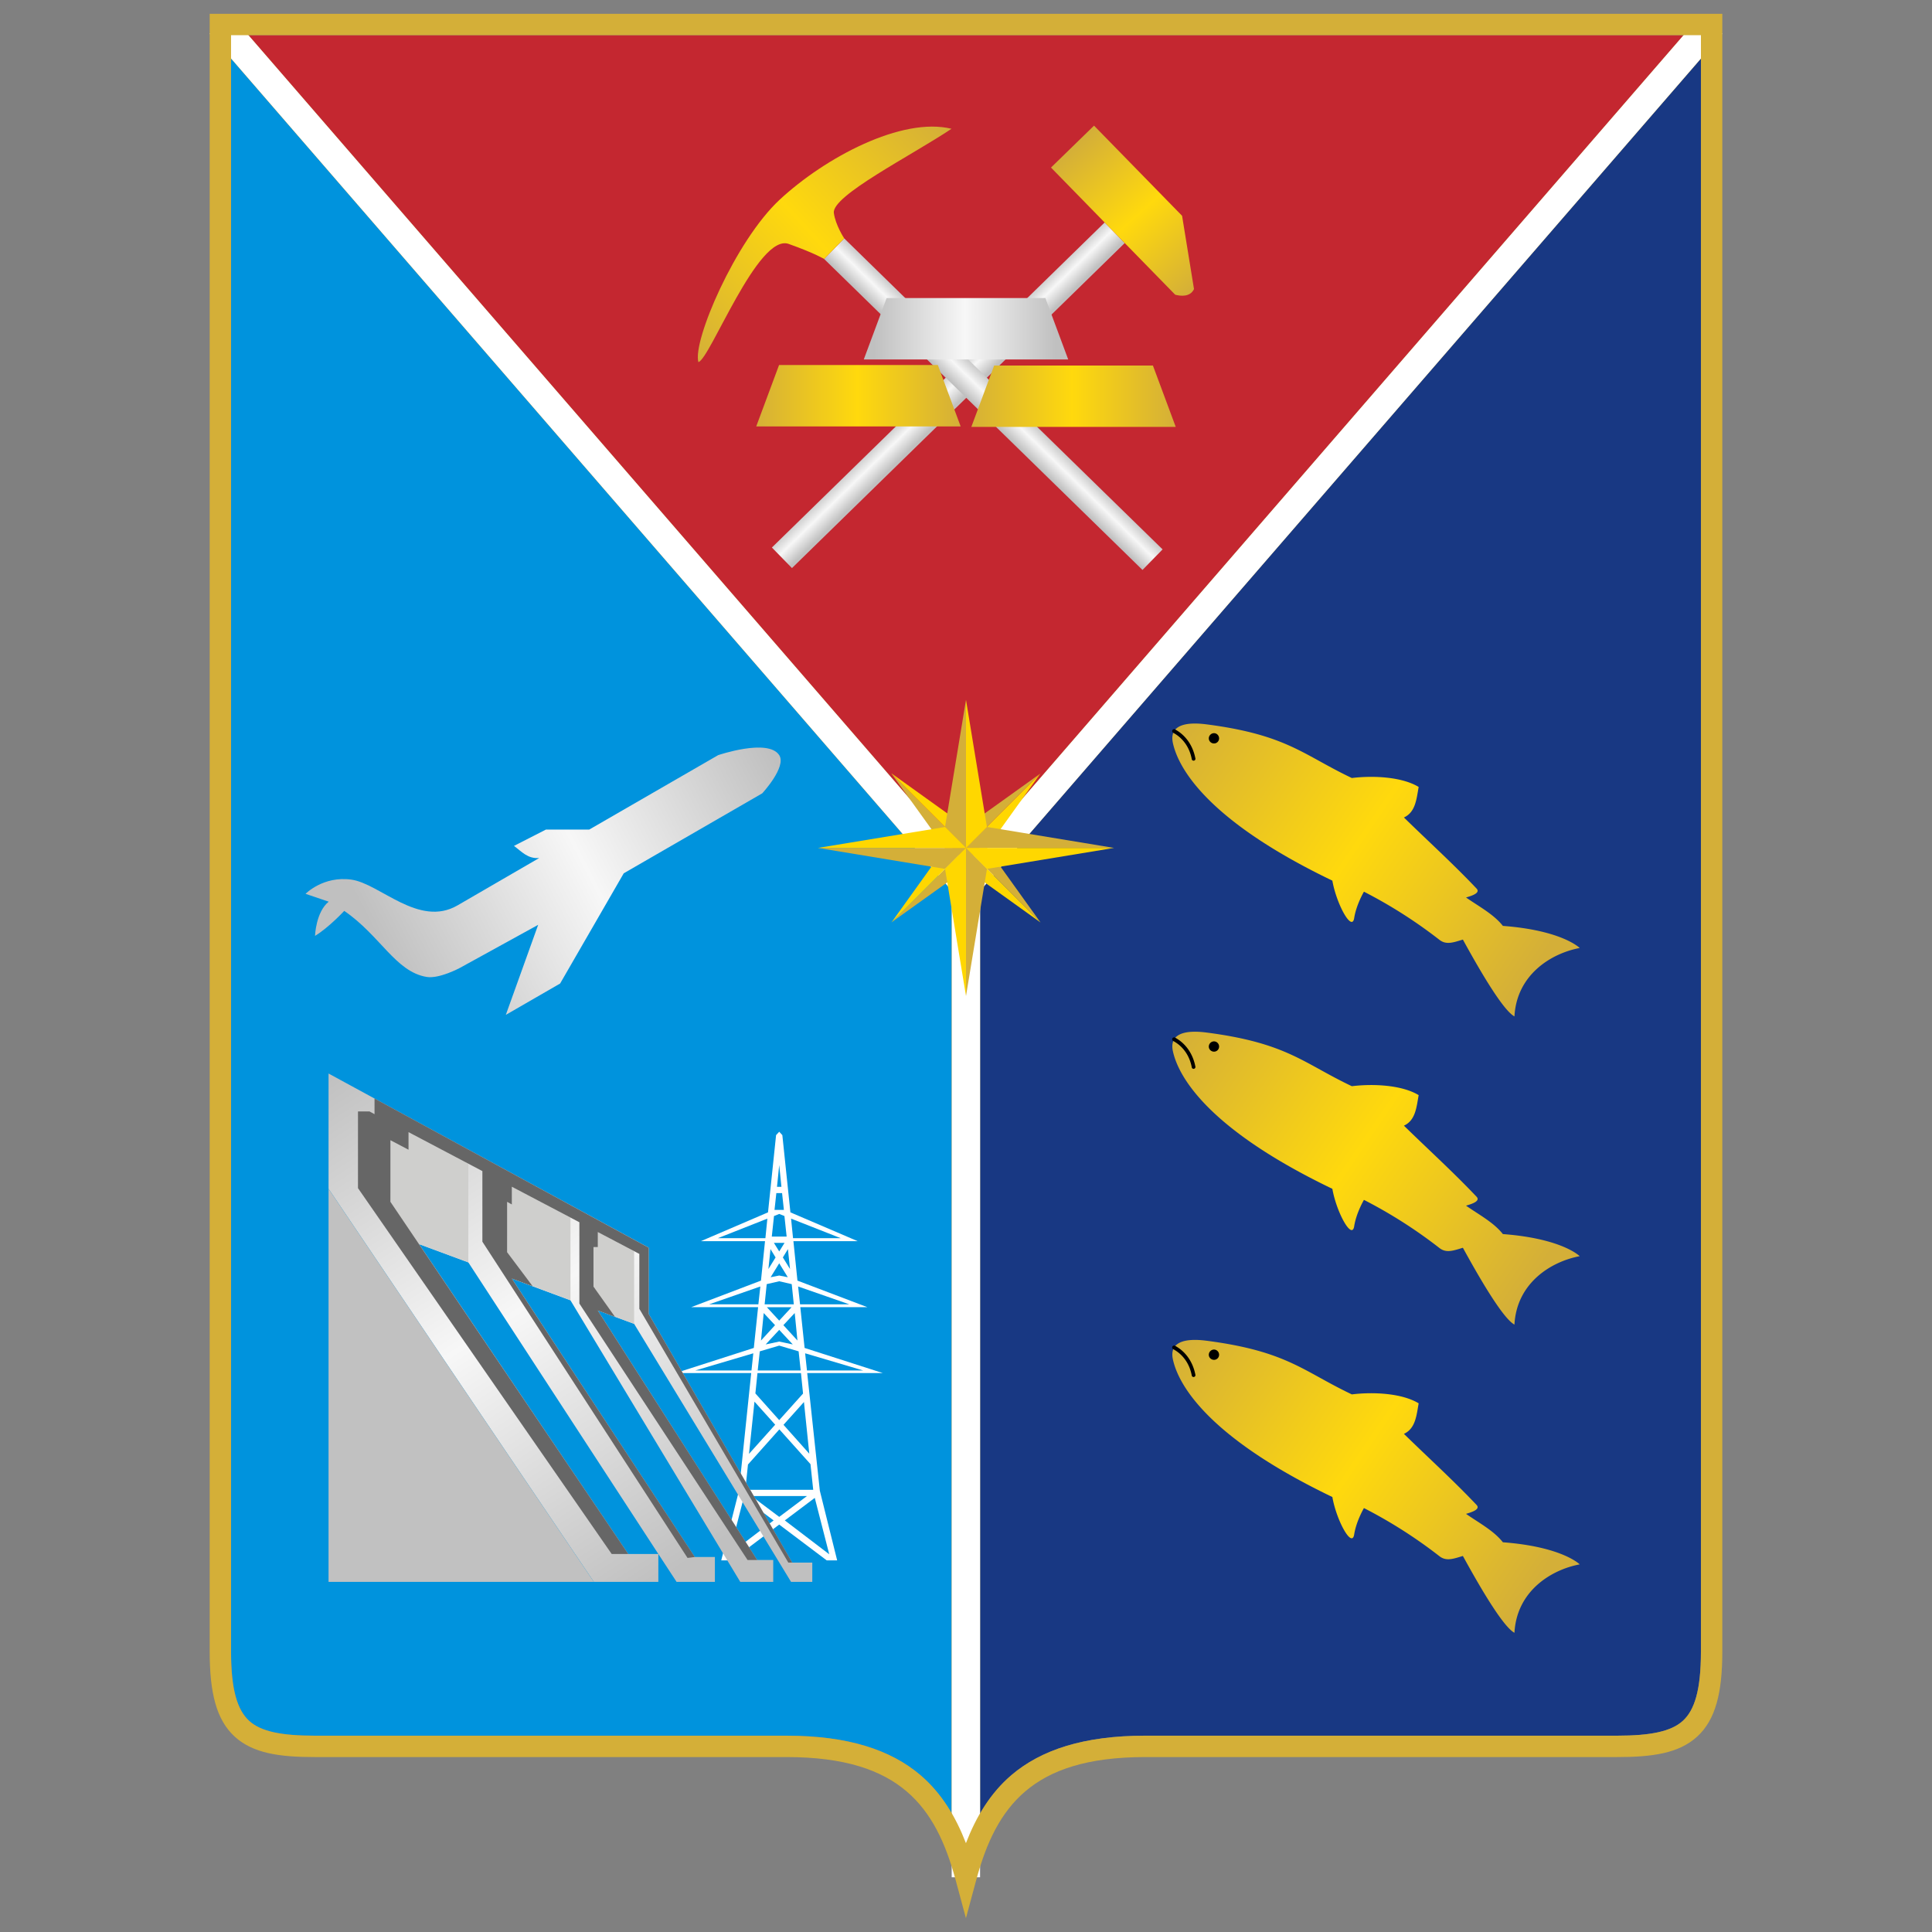
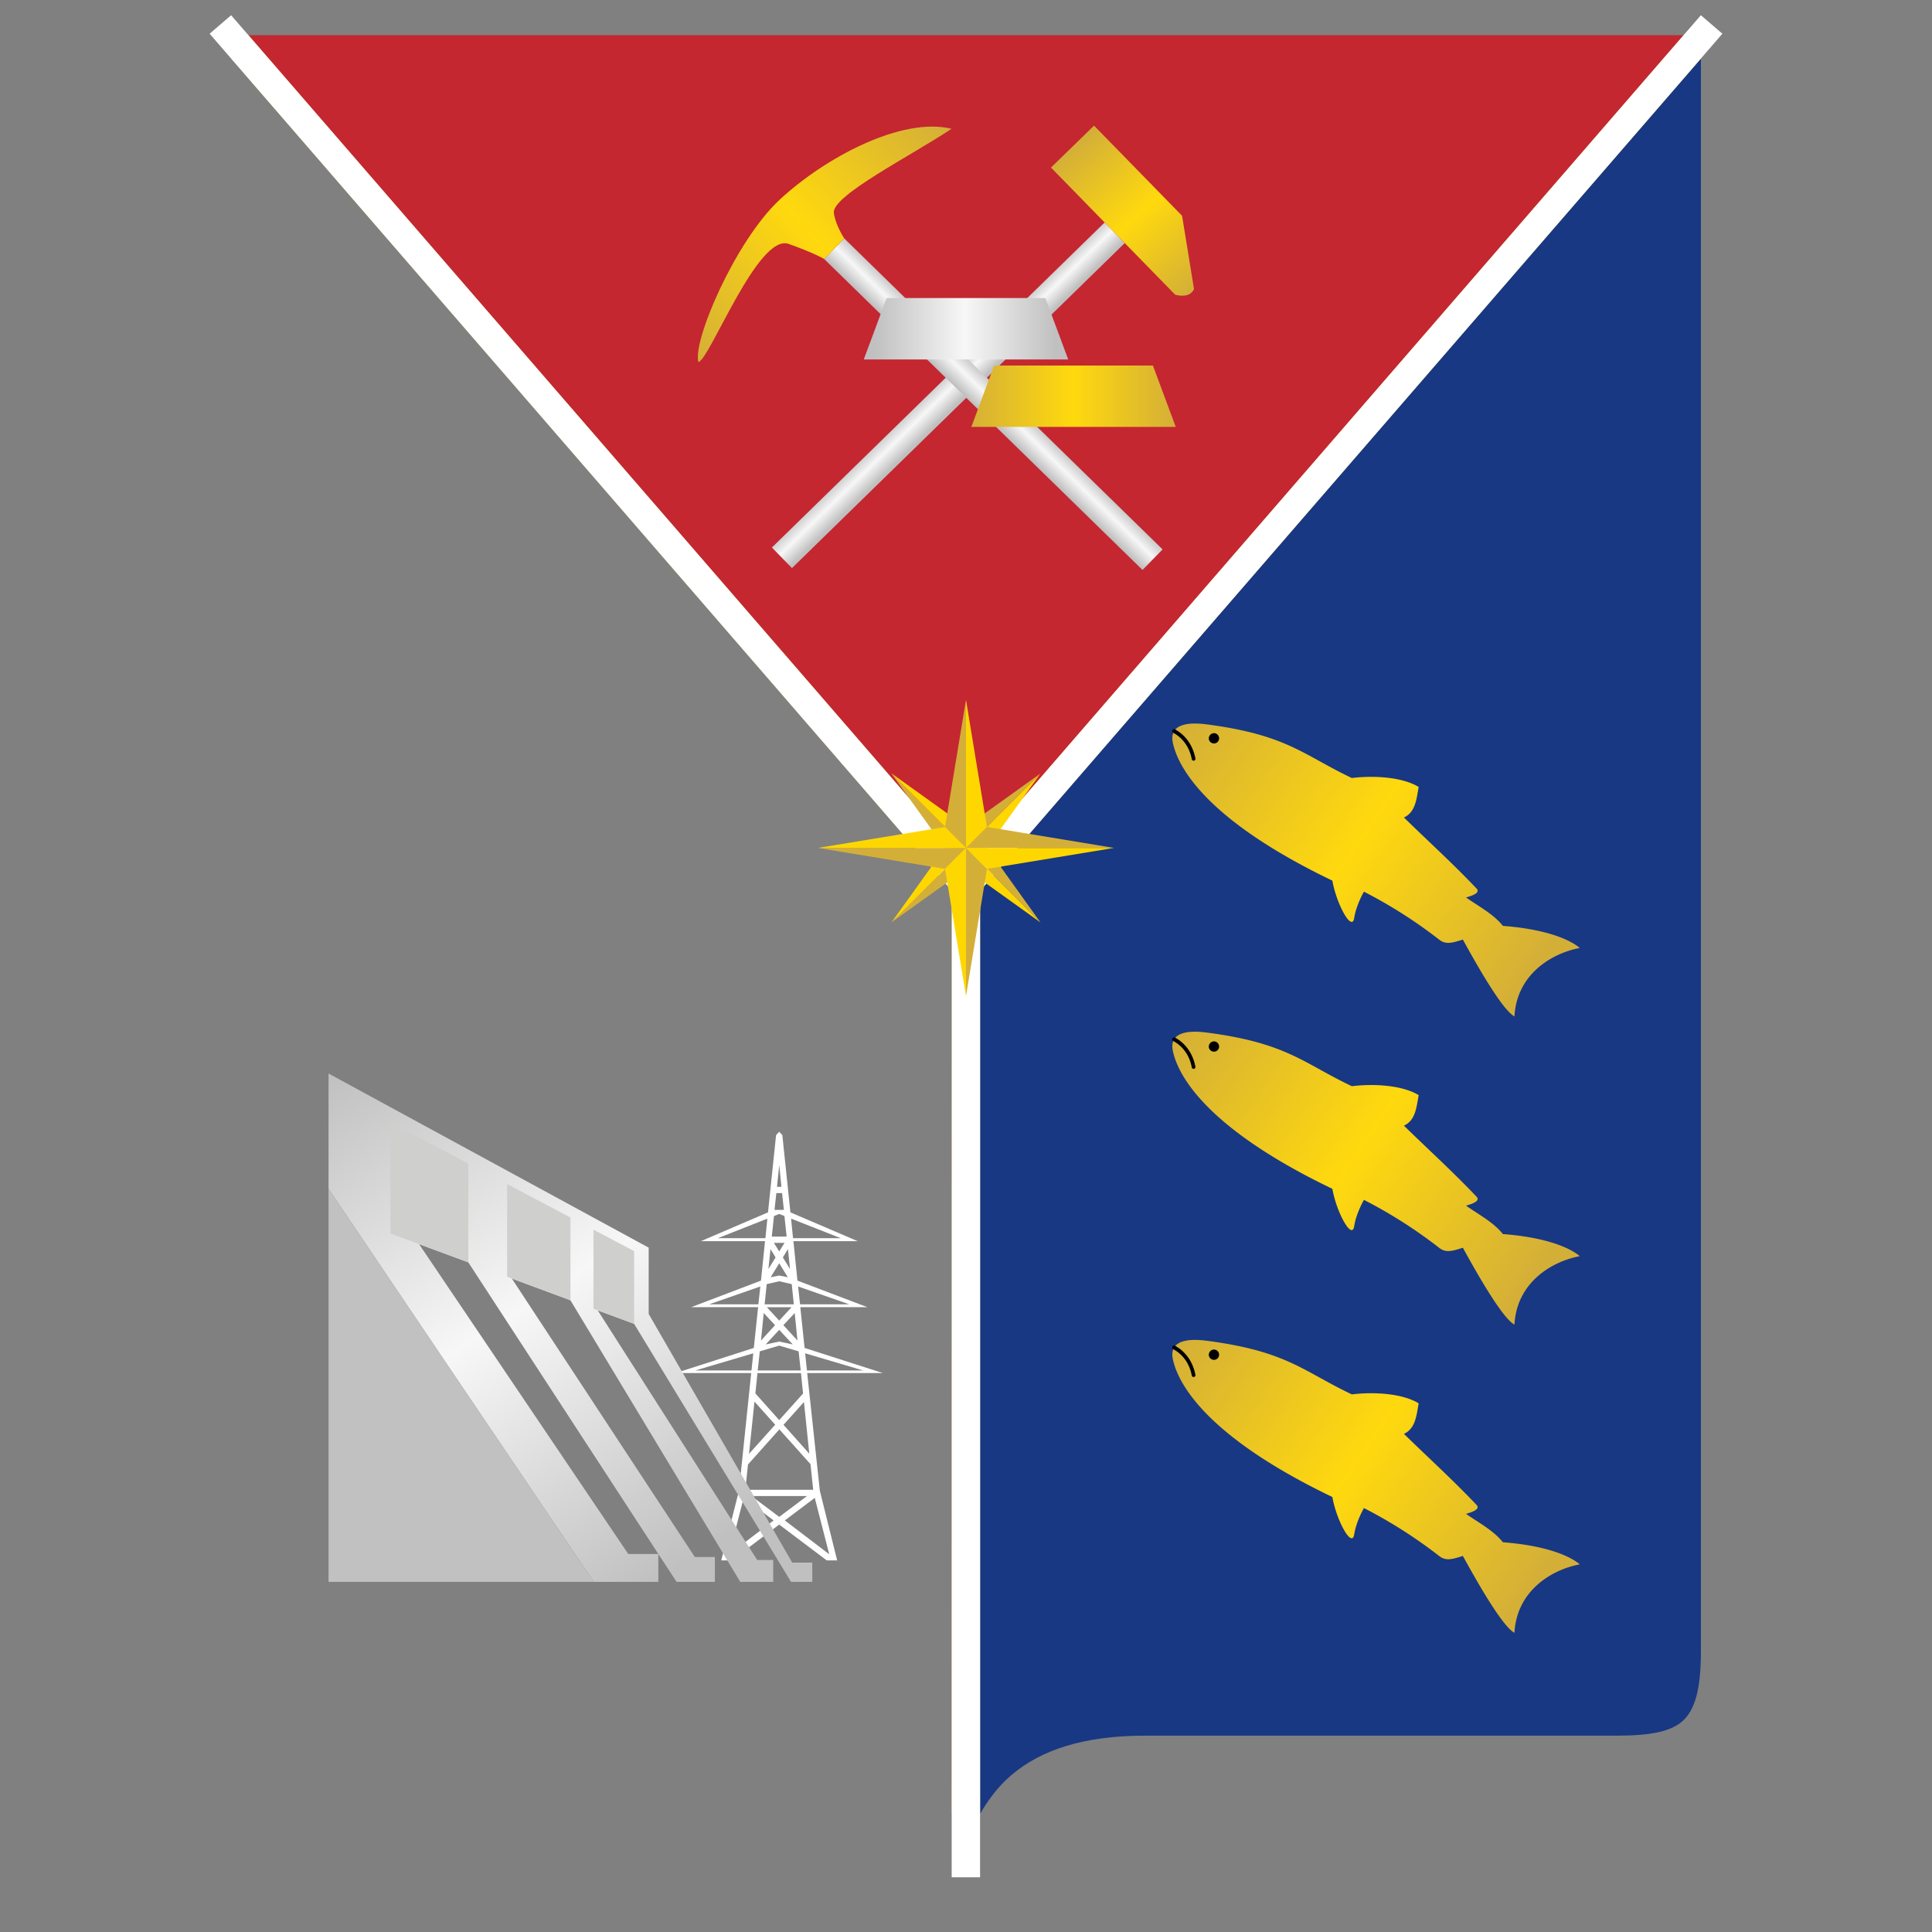
<svg xmlns="http://www.w3.org/2000/svg" id="Layer_1" x="0" y="0" version="1.1" viewBox="0 0 140 140" xml:space="preserve">
  <rect x="0" y="0" width="140" height="140" fill="#808080" stroke="none" />
  <style>.st3{fill:#d4af38}.st4{fill:#fff}.st18{fill:gold}</style>
  <g transform="translate(749.394 305.782)">
    <path fill="#c42730" d="M-627.392-303.232h-104.001l52.001 60.046 52-60.046z" />
    <path fill="#183883" d="M-678.375-174.34c.606-1.05 1.332-2.014 2.276-2.817 2.144-1.823 5.237-2.853 9.689-2.853h34.195c2.42 0 3.916-.299 4.766-1.074.85-.775 1.309-2.225 1.309-5.001v-115.454l-52.235 60.302v66.897z" />
-     <path fill="#0093dd" d="M-732.653-301.546v115.462c0 2.776.469 4.226 1.316 5.001.847.775 2.332 1.074 4.752 1.074h34.195c4.451 0 7.544 1.029 9.689 2.853.94.799 1.665 1.758 2.269 2.803l.007-66.89-52.228-60.303z" />
    <path d="M-732.653-301.546l52.228 60.302-.007 66.89a15.17 15.17 0 0 1 1.031 2.134 15.36 15.36 0 0 1 1.024-2.12v-66.897l52.235-60.302v-1.693h-1.252l-52.001 60.046-52.001-60.046h-1.259v1.686z" class="st3" />
    <path d="M-732.646-304.679l-1.557 1.34 53.78 62.096-.009 71.496h2.058v-71.487l53.79-62.105-1.557-1.34-53.252 61.492-53.253-61.492z" class="st4" />
-     <path d="M-734.199-304.782v118.698c0 2.946.477 4.924 1.812 6.144s3.267 1.482 5.805 1.482h34.196c4.216 0 6.874.944 8.683 2.482s2.831 3.738 3.558 6.428l.746 2.765.746-2.765c.727-2.69 1.749-4.89 3.558-6.428 1.809-1.538 4.468-2.482 8.683-2.482h34.196c2.538 0 4.468-.262 5.805-1.482s1.822-3.198 1.822-6.144v-118.698h-109.61zm1.548 1.548h106.513v117.15c0 2.776-.462 4.227-1.312 5.002s-2.346 1.076-4.766 1.076h-34.196c-4.451 0-7.539 1.027-9.684 2.85-1.55 1.318-2.565 3.027-3.303 4.936-.738-1.909-1.753-3.618-3.303-4.936-2.144-1.823-5.232-2.85-9.684-2.85h-34.196c-2.42 0-3.91-.301-4.757-1.076-.847-.775-1.312-2.226-1.312-5.002v-117.15z" class="st3" />
    <path d="M-692.929-223.772l-.227.245-.585 5.597-4.861 2.086h4.644l-.293 2.86-5.059 1.925h4.851l-.311 2.954-5.673 1.822h5.484l-.887 8.528-1.284 5.045h.746l3.454-2.596 3.445 2.596h.755l-1.255-5.045-.916-8.528h5.484l-5.673-1.822-.311-2.954h4.861l-5.068-1.925-.293-2.86h4.653l-4.87-2.086-.585-5.597-.226-.245zm0 2.416l.16 1.576h-.321l.161-1.576zm-.208 2.03h.415l.132 1.218h-.68l.133-1.218zm.208 1.51l.378.151.16 1.491h-1.076l.16-1.491.378-.151zm-.859.34l-.142 1.416h-3.445l3.587-1.416zm1.718 0l3.596 1.416h-3.454l-.142-1.416zm-1.246 1.755h.774l-.387.623-.387-.623zm-.245.453l.368.604-.519.84.151-1.444zm1.264 0l.151 1.444-.519-.84.368-.604zm-.632 1.029l.623 1.01-.623-.123-.623.123.623-1.01zm0 1.302l.906.208.151 1.463h-2.114l.151-1.463.906-.208zm-1.368.378l-.142 1.293h-3.568l3.71-1.293zm2.737 0l3.709 1.293h-3.568l-.141-1.293zm-2.266 1.501h1.793l-.897.972-.896-.972zm-.226.424l.821.878-1.019 1.114.198-1.992zm2.246 0l.094.934.104 1.057-1.019-1.114.821-.877zm-1.123 1.218l.982 1.057-.982-.208-.982.208.982-1.057zm0 1.142l1.406.415.151 1.387h-3.115l.151-1.387 1.407-.415zm-1.878.557l-.132 1.246h-4.077l4.209-1.246zm3.756 0l4.21 1.246h-4.077l-.133-1.246zm-3.454 1.435h3.152l.151 1.482-1.727 1.925-1.727-1.935.151-1.472zm-.217 2.067l1.501 1.671-1.897 2.114.396-3.785zm3.586.028l.387 3.747-1.869-2.095 1.482-1.652zm-1.783 1.982l2.256 2.52.198 1.859h-4.917l.189-1.831 2.274-2.548zm-2.02 4.832h4.021l-2.01 1.51-2.011-1.51zm-.567.133l2.171 1.633-3.219 2.454 1.048-4.087zm5.154 0l1.048 4.087-3.219-2.454 2.171-1.633z" class="st4" />
    <linearGradient id="SVGID_1_" x1="-731.718" x2="-713.706" y1="-220.2" y2="-247.964" gradientTransform="matrix(1.327 0 0 -1.327 248.641 -522.344)" gradientUnits="userSpaceOnUse">
      <stop offset="0" stop-color="silver" />
      <stop offset=".5" stop-color="#f7f7f7" />
      <stop offset="1" stop-color="silver" />
    </linearGradient>
    <path fill="url(#SVGID_1_)" d="M-725.586-227.991v8.353l19.226 28.485h4.672v-2.02h-2.18l-15.158-22.454 3.568 1.321 13.771 21.133 1.321 2.02h2.775v-1.803h-1.454l-13.261-20.179 4.247 1.576 12.308 20.406h2.388v-1.586h-1.161l-11.553-18.084 2.633.972 11.373 18.698h1.538v-1.397h-1.454l-10.401-18.018v-4.804l-23.198-12.619z" />
    <path fill="#cfcfcd" d="M-703.442-209.85v-5.27l-2.946-1.555v5.732l2.946 1.093zm-9.204-10.128v6.715l4.591 1.702v-5.994l-4.591-2.423zm-8.457-4.464v8.043l5.645 2.093v-7.157l-5.645-2.979z" />
-     <path fill="#666" d="M-722.254-226.179v1.133l-.368-.198h-.831v5.559l18.386 26.513h1.199l-17.235-25.522v-4.464l1.312.689v-1.274l5.352 2.822v5.116l14.866 22.917.529-.066-13.261-20.179 1.51.557-1.85-2.463v-3.653l.34.189v-1.284l4.895 2.574v5.893l12.189 18.584h.698l-11.553-18.084 1.246.462-1.557-2.19v-2.869h.311v-1.085l3.011 1.583v3.978l10.797 18.393h.283l-10.401-18.018v-4.804l-19.868-10.809z" />
    <path fill="#c1c1c1" d="M-725.586-219.638v28.485h19.226l-19.226-28.485z" />
    <linearGradient id="SVGID_2_" x1="-730.837" x2="-709.711" y1="-215.688" y2="-204.794" gradientTransform="matrix(1.327 0 0 -1.327 248.641 -522.344)" gradientUnits="userSpaceOnUse">
      <stop offset="0" stop-color="silver" />
      <stop offset=".5" stop-color="#f7f7f7" />
      <stop offset="1" stop-color="silver" />
    </linearGradient>
-     <path fill="url(#SVGID_2_)" d="M-712.15-244.485l2.316-1.183h3.138l9.341-5.393s3.623-1.237 4.426 0c.55.847-1.232 2.769-1.232 2.769l-10.034 5.793-4.611 7.987-3.934 2.271 2.344-6.524-5.675 3.122s-1.495.806-2.41.653c-2.252-.375-3.351-2.994-5.968-4.786 0 0-1.132 1.22-2.117 1.812 0 0 .057-1.728.992-2.479l-1.678-.568s1.278-1.314 3.318-1.03c2.077.289 4.884 3.497 7.698 1.865l5.917-3.432c-.832.077-1.285-.476-1.831-.877z" />
    <linearGradient id="SVGID_3_" x1="-687.575" x2="-668.043" y1="-202.407" y2="-215.687" gradientTransform="matrix(1.327 0 0 -1.327 248.641 -522.344)" gradientUnits="userSpaceOnUse">
      <stop offset="0" stop-color="#d4af38" />
      <stop offset=".5" stop-color="#ffd90d" />
      <stop offset="1" stop-color="#d4af38" />
    </linearGradient>
    <path fill="url(#SVGID_3_)" d="M-661.96-253.292c5.839.759 7.006 2.22 10.525 3.888 1.615-.197 3.66-.072 4.843.648-.159.878-.224 1.823-1.068 2.212 1.754 1.716 3.568 3.358 5.263 5.149.313.331-.388.538-.763.648.937.655 2.011 1.218 2.67 2.059 4.31.324 5.568 1.602 5.568 1.602-2.051.383-4.567 1.92-4.729 4.958-.643-.348-1.875-2.169-3.737-5.568-.673.202-1.199.407-1.697.019a34.502 34.502 0 0 0-5.473-3.49s-.558.95-.706 1.907c-.162 1.043-1.286-1.009-1.582-2.708-9.09-4.366-11.17-8.176-11.556-9.973-.323-1.51 1.375-1.49 2.442-1.351z" />
    <path d="M-664.349-252.937a.136.136 0 0 0-.029.255c.649.349 1.163.985 1.34 1.888a.135.135 0 0 0 .138.133.135.135 0 0 0 .125-.18c-.192-.977-.752-1.699-1.472-2.086a.13.13 0 0 0-.102-.01zM-661.422-252.654c-.204 0-.378.174-.378.378s.174.368.378.368c.204 0 .368-.164.368-.368s-.164-.378-.368-.378z" />
    <linearGradient id="SVGID_4_" x1="-1368.057" x2="-1366.372" y1="-315.418" y2="-315.418" gradientTransform="matrix(-.927 -.949 .949 -.927 -1648.851 -1867.271)" gradientUnits="userSpaceOnUse">
      <stop offset="0" stop-color="silver" />
      <stop offset=".5" stop-color="#f7f7f7" />
      <stop offset="1" stop-color="silver" />
    </linearGradient>
-     <path fill="url(#SVGID_4_)" d="M-667.893-288.169l-1.456-1.491-24.112 23.553 1.456 1.49z" />
+     <path fill="url(#SVGID_4_)" d="M-667.893-288.169l-1.456-1.491-24.112 23.553 1.456 1.49" />
    <linearGradient id="SVGID_5_" x1="-912.982" x2="-911.298" y1="-782.016" y2="-782.016" gradientTransform="matrix(.927 -.949 -.949 -.927 -574.016 -1867.275)" gradientUnits="userSpaceOnUse">
      <stop offset="0" stop-color="silver" />
      <stop offset=".5" stop-color="#f7f7f7" />
      <stop offset="1" stop-color="silver" />
    </linearGradient>
    <path fill="url(#SVGID_5_)" d="M-689.675-287.016l1.456-1.491 23.071 22.535-1.456 1.491z" />
    <linearGradient id="SVGID_6_" x1="-417.837" x2="-411.029" y1="-698.635" y2="-706.247" gradientTransform="matrix(1.327 0 0 -1.327 -117.127 -1222.238)" gradientUnits="userSpaceOnUse">
      <stop offset="0" stop-color="#d4af38" />
      <stop offset=".5" stop-color="#ffd90d" />
      <stop offset="1" stop-color="#d4af38" />
    </linearGradient>
    <path fill="url(#SVGID_6_)" d="M-673.235-293.64l9 9.214c.411.11 1.087.173 1.363-.408l-.864-5.311-6.38-6.532-3.119 3.037z" />
    <linearGradient id="SVGID_7_" x1="-428.733" x2="-418.815" y1="-708.677" y2="-708.677" gradientTransform="matrix(1.327 0 0 -1.327 -117.127 -1222.238)" gradientUnits="userSpaceOnUse">
      <stop offset="0" stop-color="silver" />
      <stop offset=".5" stop-color="#f7f7f7" />
      <stop offset="1" stop-color="silver" />
    </linearGradient>
    <path fill="url(#SVGID_7_)" d="M-685.147-284.183h11.505l1.654 4.448h-14.813l1.654-4.448z" />
    <linearGradient id="SVGID_8_" x1="-439.405" x2="-425.581" y1="-709.395" y2="-696.652" gradientTransform="matrix(1.327 0 0 -1.327 -117.127 -1222.238)" gradientUnits="userSpaceOnUse">
      <stop offset="0" stop-color="#d4af38" />
      <stop offset=".5" stop-color="#ffd90d" />
      <stop offset="1" stop-color="#d4af38" />
    </linearGradient>
    <path fill="url(#SVGID_8_)" d="M-688.97-290.348c.117.88.751 1.841.751 1.841l-1.456 1.491c.007.007-.63-.399-2.567-1.09-2.228-.795-5.697 8.344-6.543 8.564-.441-1.507 2.672-8.776 5.881-11.762 3.29-3.061 8.858-6.028 12.461-5.146-2.916 1.949-8.694 4.853-8.527 6.102z" />
    <linearGradient id="SVGID_9_" x1="-422.259" x2="-410.981" y1="-712.361" y2="-712.361" gradientTransform="matrix(1.327 0 0 -1.327 -118.827 -1222.238)" gradientUnits="userSpaceOnUse">
      <stop offset="0" stop-color="#d4af38" />
      <stop offset=".5" stop-color="#ffd90d" />
      <stop offset="1" stop-color="#d4af38" />
    </linearGradient>
    <path fill="url(#SVGID_9_)" d="M-677.354-279.294h11.505l1.654 4.448h-14.813l1.654-4.448z" />
    <linearGradient id="SVGID_10_" x1="-434.006" x2="-422.728" y1="-712.334" y2="-712.334" gradientTransform="matrix(1.327 0 0 -1.327 -118.827 -1222.238)" gradientUnits="userSpaceOnUse">
      <stop offset="0" stop-color="#d4af38" />
      <stop offset=".5" stop-color="#ffd90d" />
      <stop offset="1" stop-color="#d4af38" />
    </linearGradient>
-     <path fill="url(#SVGID_10_)" d="M-692.94-279.331h11.505l1.654 4.448h-14.813l1.654-4.448z" />
    <path d="M-684.802-249.737l3.879 5.399h1.529l-5.37-5.37-.038-.029zm5.408 5.399l5.361-5.37-5.361 3.841v1.529zm0 0l5.399 5.399-3.87-5.399h-1.529zm0 0l-5.37 5.37 5.37-3.841v-1.529z" class="st3" />
    <path d="M-684.798-238.934l5.403-5.403-1.529-.001-3.874 5.404zm10.807-.002l-5.403-5.403-.001 1.529 5.404 3.874zm-.001-10.807l-5.403 5.403 1.529.001 3.874-5.404zm-10.806.001l5.403 5.403.001-1.529-5.404-3.874z" class="st18" />
    <path d="M-679.394-255.07l-1.52 9.212 1.52 1.52v-10.732zm0 10.732h10.732l-9.212-1.52-1.52 1.52zm0 0v10.732l1.52-9.212-1.52-1.52zm0 0h-10.732l9.212 1.52 1.52-1.52z" class="st3" />
    <path d="M-690.124-244.338h10.729l-1.517-1.517-9.212 1.517zm10.729 10.729v-10.729l-1.517 1.517 1.517 9.212zm10.729-10.729h-10.729l1.517 1.517 9.212-1.517zm-10.729-10.73v10.729l1.517-1.517-1.517-9.212z" class="st18" />
    <linearGradient id="SVGID_11_" x1="-687.575" x2="-668.043" y1="-145.297" y2="-158.577" gradientTransform="matrix(1.327 0 0 -1.327 248.641 -424.238)" gradientUnits="userSpaceOnUse">
      <stop offset="0" stop-color="#d4af38" />
      <stop offset=".5" stop-color="#ffd90d" />
      <stop offset="1" stop-color="#d4af38" />
    </linearGradient>
    <path fill="url(#SVGID_11_)" d="M-661.96-230.96c5.839.759 7.006 2.22 10.525 3.888 1.615-.197 3.66-.072 4.843.648-.159.878-.224 1.823-1.068 2.212 1.754 1.716 3.568 3.358 5.263 5.149.313.331-.388.538-.763.648.937.655 2.011 1.218 2.67 2.059 4.31.324 5.568 1.602 5.568 1.602-2.051.383-4.567 1.92-4.729 4.958-.643-.348-1.875-2.169-3.737-5.568-.673.202-1.199.407-1.697.019a34.502 34.502 0 0 0-5.473-3.49s-.558.95-.706 1.907c-.162 1.043-1.286-1.009-1.582-2.708-9.09-4.366-11.17-8.176-11.556-9.973-.323-1.509 1.375-1.49 2.442-1.351z" />
    <path d="M-664.349-230.604a.136.136 0 0 0-.029.255c.649.349 1.163.985 1.34 1.888a.135.135 0 1 0 .263-.047c-.192-.977-.752-1.699-1.472-2.086a.125.125 0 0 0-.102-.01zM-661.422-230.321a.384.384 0 0 0-.378.378c0 .204.174.368.378.368a.367.367 0 0 0 .368-.368.376.376 0 0 0-.368-.378z" />
    <linearGradient id="SVGID_12_" x1="-687.575" x2="-668.043" y1="-88.187" y2="-101.468" gradientTransform="matrix(1.327 0 0 -1.327 248.641 -326.132)" gradientUnits="userSpaceOnUse">
      <stop offset="0" stop-color="#d4af38" />
      <stop offset=".5" stop-color="#ffd90d" />
      <stop offset="1" stop-color="#d4af38" />
    </linearGradient>
    <path fill="url(#SVGID_12_)" d="M-661.96-208.627c5.839.759 7.006 2.22 10.525 3.888 1.615-.197 3.66-.072 4.843.648-.159.878-.224 1.823-1.068 2.212 1.754 1.716 3.568 3.358 5.263 5.149.313.331-.388.538-.763.648.937.655 2.011 1.218 2.67 2.059 4.31.324 5.568 1.602 5.568 1.602-2.051.383-4.567 1.92-4.729 4.958-.643-.348-1.875-2.169-3.737-5.568-.673.202-1.199.407-1.697.019a34.502 34.502 0 0 0-5.473-3.49s-.558.95-.706 1.907c-.162 1.043-1.286-1.009-1.582-2.708-9.09-4.366-11.17-8.176-11.556-9.973-.323-1.509 1.375-1.49 2.442-1.351z" />
    <path d="M-664.349-208.272a.136.136 0 0 0-.029.255c.649.349 1.163.985 1.34 1.888a.135.135 0 1 0 .263-.047c-.192-.977-.752-1.699-1.472-2.086a.13.13 0 0 0-.102-.01zM-661.422-207.989a.384.384 0 0 0-.378.378c0 .204.174.368.378.368a.367.367 0 0 0 .368-.368.376.376 0 0 0-.368-.378z" />
  </g>
</svg>